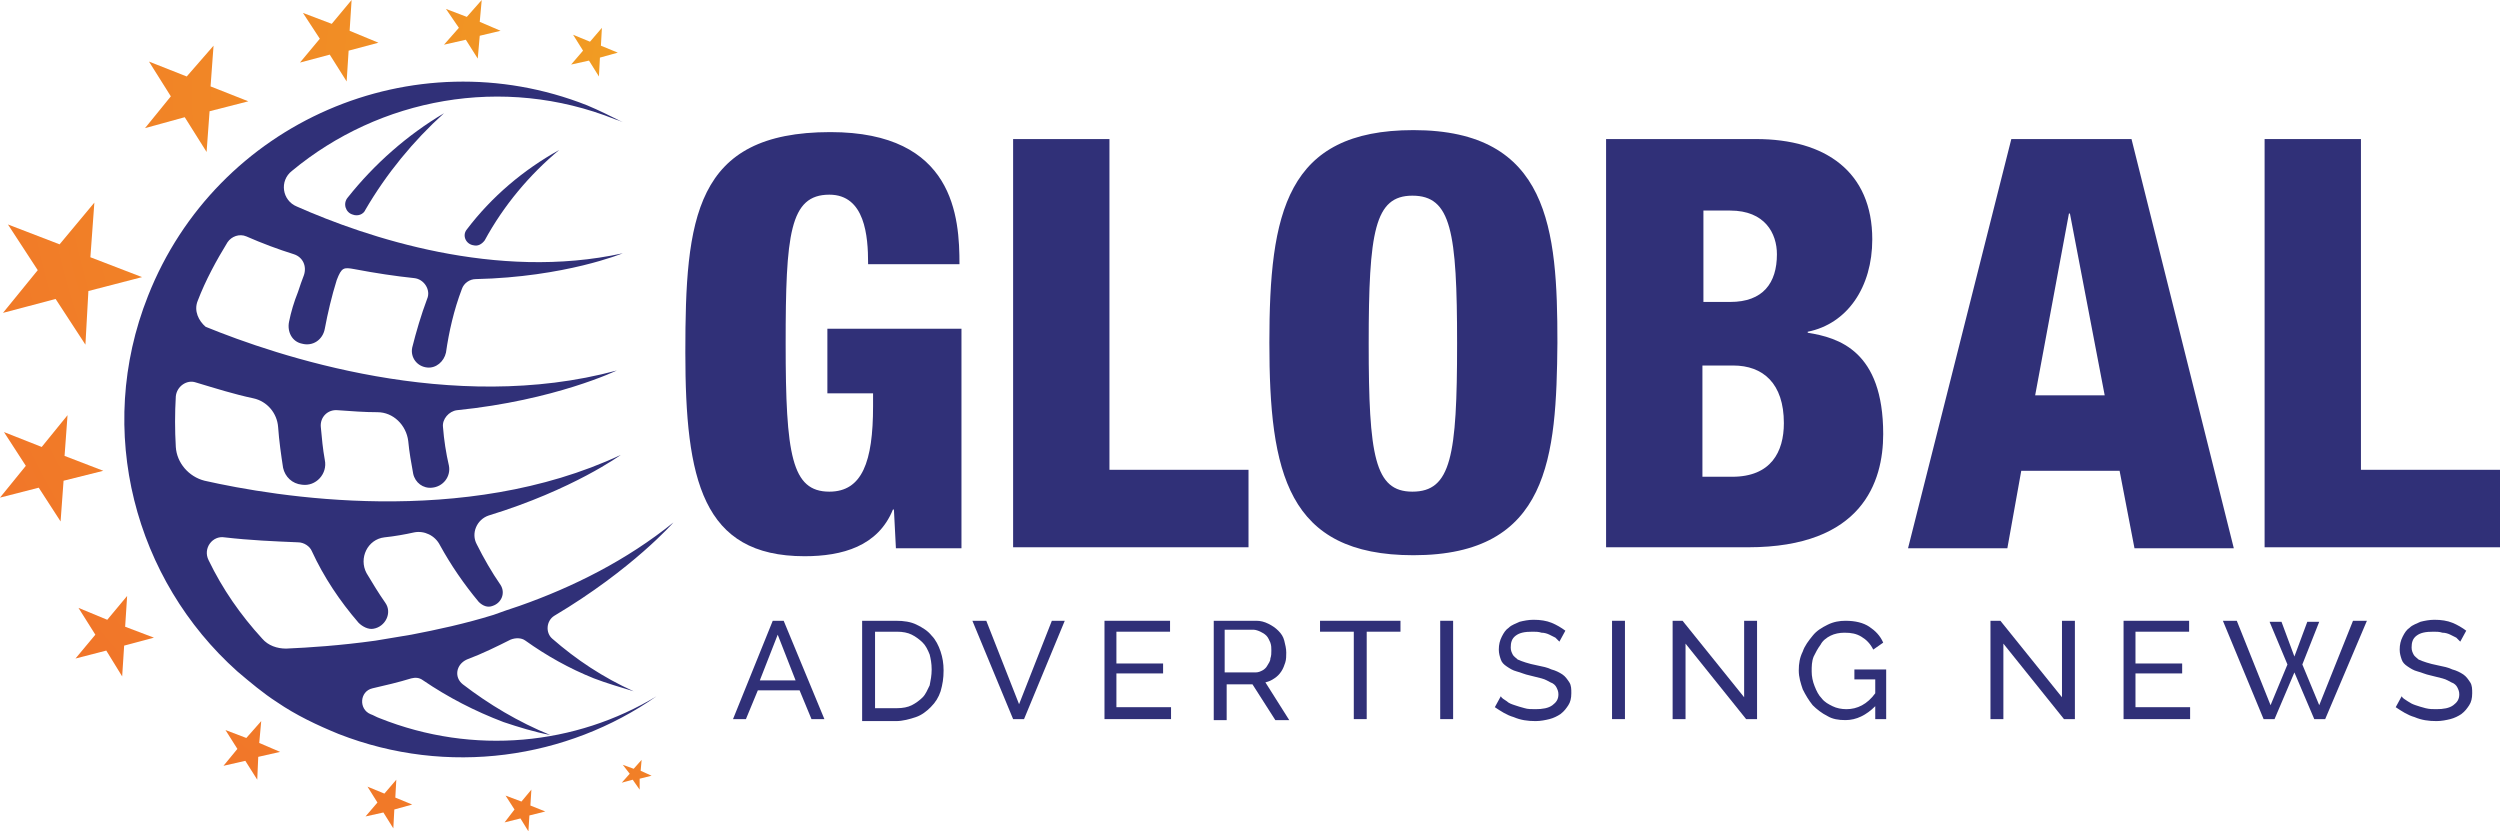
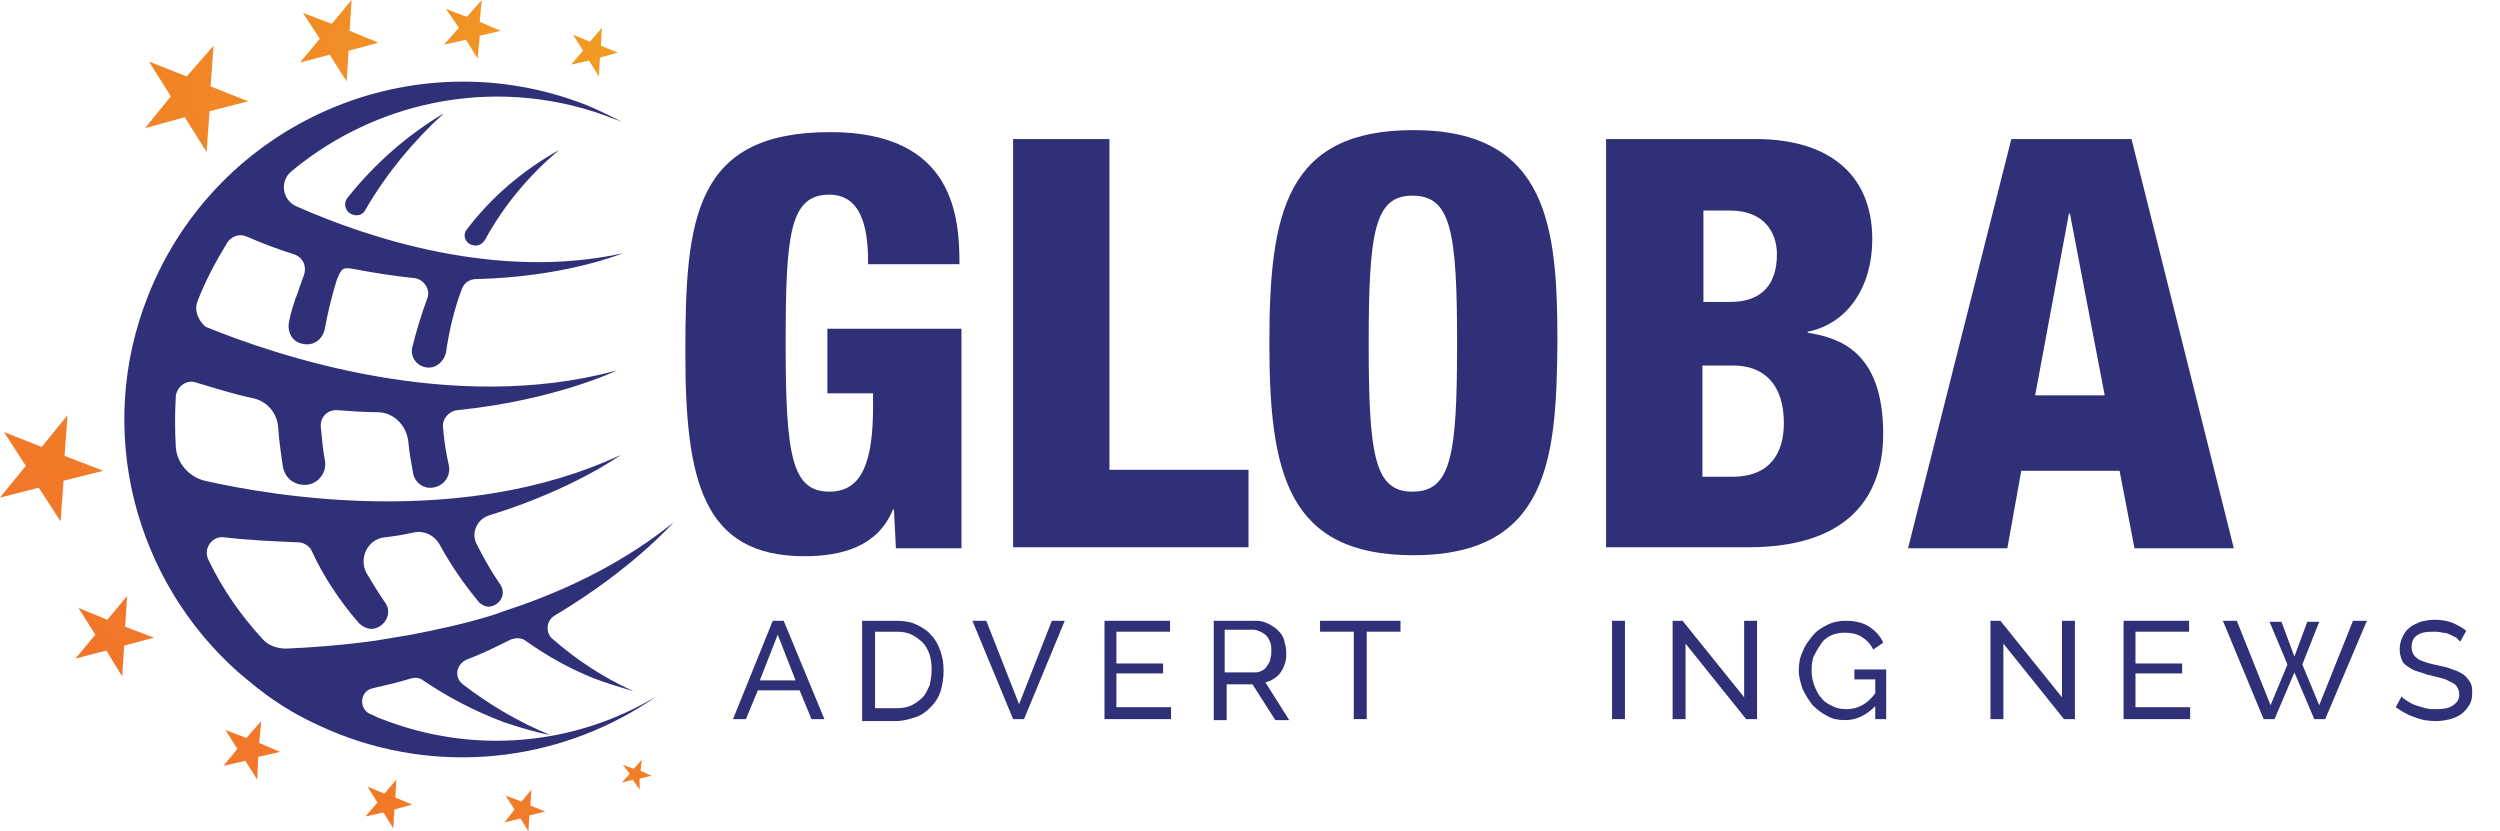
<svg xmlns="http://www.w3.org/2000/svg" xmlns:ns1="http://sodipodi.sourceforge.net/DTD/sodipodi-0.dtd" xmlns:ns2="http://www.inkscape.org/namespaces/inkscape" id="Layer_1" x="0px" y="0px" viewBox="0 0 251.7 83.7" xml:space="preserve" ns1:docname="GlobalAdvertisingNews-logo-b28-SVG_cropped.svg" width="251.7" height="83.7" ns2:version="0.92.3 (2405546, 2018-03-11)">
  <defs id="defs130" />
  <style type="text/css" id="style2">	.st0{fill:#303078;}	.st1{fill:url(#XMLID_2_);}	.st2{fill:url(#XMLID_3_);}	.st3{fill:url(#XMLID_4_);}	.st4{fill:url(#XMLID_5_);}	.st5{fill:url(#XMLID_6_);}	.st6{fill:url(#XMLID_7_);}	.st7{fill:url(#XMLID_8_);}	.st8{fill:url(#XMLID_9_);}	.st9{fill:url(#XMLID_10_);}	.st10{fill:url(#XMLID_11_);}	.st11{fill:url(#XMLID_12_);}</style>
  <g id="g125" transform="translate(-66.1,-66.7)">
    <g id="XMLID_947_">
      <g id="XMLID_959_">
        <g id="g7">
          <path id="XMLID_25_" class="st0" d="m 110.8,78.1 c -3.7,2.2 -7,5.1 -9.7,8.5 -0.5,0.6 -0.2,1.5 0.5,1.7 0,0 0,0 0,0 0.5,0.2 1.1,0 1.3,-0.5 2.1,-3.6 4.8,-6.9 7.9,-9.7 z" ns2:connector-curvature="0" style="fill:#303078" />
          <path id="XMLID_24_" class="st0" d="m 122.4,81.8 c -3.6,2 -6.8,4.7 -9.3,8 -0.5,0.6 -0.1,1.5 0.7,1.6 0,0 0,0 0,0 0.4,0.1 0.8,-0.1 1.1,-0.5 1.9,-3.5 4.5,-6.6 7.5,-9.1 z" ns2:connector-curvature="0" style="fill:#303078" />
          <path id="XMLID_23_" class="st0" d="m 104.3,139 c -0.3,-0.1 -0.6,-0.3 -0.9,-0.4 -1.2,-0.5 -1.1,-2.3 0.2,-2.6 1.3,-0.3 2.6,-0.6 3.9,-1 0.4,-0.1 0.8,-0.1 1.2,0.2 2.5,1.7 5.2,3.1 8.1,4.2 1.5,0.5 3.1,1 4.7,1.3 -3.2,-1.3 -6.2,-3.1 -8.8,-5.1 -0.9,-0.7 -0.7,-2 0.4,-2.5 1.6,-0.6 3,-1.3 4.4,-2 0.5,-0.2 1.1,-0.2 1.5,0.1 2.1,1.5 4.4,2.8 6.9,3.8 1.3,0.5 2.7,0.9 4,1.3 -3.1,-1.4 -5.8,-3.2 -8.2,-5.3 -0.7,-0.6 -0.6,-1.8 0.2,-2.3 7.9,-4.7 12,-9.4 12,-9.4 -4.7,3.8 -10.1,6.5 -15.5,8.4 -0.9,0.3 -1.8,0.6 -2.6,0.9 -2.9,0.9 -5.7,1.5 -8.3,2 -1.2,0.2 -2.4,0.4 -3.6,0.6 -3.6,0.5 -6.7,0.7 -9,0.8 -0.9,0 -1.8,-0.3 -2.4,-1 -2.2,-2.4 -4,-5 -5.4,-7.9 -0.6,-1.2 0.4,-2.5 1.6,-2.3 2.6,0.3 5,0.4 7.4,0.5 0.6,0 1.2,0.4 1.4,0.9 1.2,2.6 2.8,5 4.7,7.2 0.4,0.4 1,0.7 1.5,0.6 v 0 c 1.2,-0.2 1.9,-1.6 1.2,-2.6 -0.7,-1 -1.3,-2 -1.9,-3 -0.8,-1.5 0.1,-3.4 1.8,-3.6 1,-0.1 2.1,-0.3 3,-0.5 1,-0.2 2.1,0.3 2.6,1.3 1.1,2 2.4,3.9 3.9,5.7 0.4,0.4 0.9,0.6 1.4,0.4 v 0 c 0.9,-0.3 1.3,-1.3 0.8,-2.1 -0.9,-1.3 -1.7,-2.7 -2.4,-4.1 -0.6,-1.1 0,-2.5 1.2,-2.9 8.5,-2.6 13.3,-6.1 13.3,-6.1 -15.8,7.4 -34.8,4.2 -41.9,2.6 -1.6,-0.4 -2.8,-1.8 -2.9,-3.4 -0.1,-1.7 -0.1,-3.4 0,-5.1 0.1,-1 1.1,-1.7 2,-1.4 2,0.6 3.9,1.2 5.8,1.6 1.4,0.3 2.4,1.5 2.5,2.9 0.1,1.4 0.3,2.8 0.5,4.1 0.2,0.9 0.9,1.6 1.9,1.7 v 0 c 1.4,0.2 2.6,-1.1 2.3,-2.5 -0.2,-1.1 -0.3,-2.2 -0.4,-3.3 -0.1,-1 0.7,-1.8 1.7,-1.7 1.4,0.1 2.7,0.2 4,0.2 1.6,0 2.9,1.3 3.1,2.9 0.1,1.1 0.3,2.2 0.5,3.3 0.2,0.9 1,1.5 1.9,1.4 v 0 c 1.1,-0.1 1.9,-1.1 1.7,-2.2 -0.3,-1.3 -0.5,-2.6 -0.6,-3.9 -0.1,-0.8 0.6,-1.6 1.4,-1.7 9.9,-1 16.1,-4 16.1,-4 -16.6,4.5 -34.3,-1.5 -41.4,-4.4 C 86.1,99 85.6,98 86,97 v 0 c 0.8,-2.1 1.9,-4.1 3,-5.9 0.4,-0.6 1.2,-0.9 1.9,-0.6 1.6,0.7 3.2,1.3 4.8,1.8 0.9,0.3 1.3,1.2 1,2.1 -0.2,0.5 -0.4,1.1 -0.6,1.7 -0.4,1 -0.7,2 -0.9,3 -0.2,1 0.3,2 1.3,2.2 v 0 c 1.1,0.3 2.1,-0.4 2.3,-1.5 0.3,-1.6 0.7,-3.3 1.2,-4.9 0.5,-1.3 0.7,-1.3 1.8,-1.1 2.1,0.4 4.1,0.7 6,0.9 1,0.1 1.7,1.2 1.3,2.1 v 0 c -0.6,1.6 -1.1,3.3 -1.5,4.9 -0.2,1 0.5,1.9 1.5,2 v 0 c 0.9,0.1 1.7,-0.6 1.9,-1.5 0.3,-2.1 0.8,-4.3 1.6,-6.4 0.2,-0.6 0.8,-1 1.4,-1 9,-0.2 14.8,-2.6 14.8,-2.6 C 116.1,95 103,90.6 96,87.5 c -1.5,-0.6 -1.8,-2.6 -0.5,-3.6 8.8,-7.3 21.2,-9.7 32.5,-5.2 0.3,0.1 0.6,0.2 0.8,0.3 -1.2,-0.6 -2.4,-1.2 -3.6,-1.7 C 107.7,70.4 87.9,79 81,96.5 c -5.4,13.6 -1.3,28.6 9,37.8 1.3,1.1 2.6,2.2 4,3.1 1.9,1.3 4,2.3 6.2,3.2 11,4.3 23,2.5 32,-3.8 -8.1,4.9 -18.4,6 -27.9,2.2 z" ns2:connector-curvature="0" style="fill:#303078" />
        </g>
      </g>
      <radialGradient id="XMLID_2_" cx="134.299" cy="54.084" r="145.083" gradientTransform="matrix(0.93,0.366,-0.366,0.93,38.498,-24.015)" gradientUnits="userSpaceOnUse">
        <stop offset="0" style="stop-color:#F1A421" id="stop10" />
        <stop offset="1" style="stop-color:#F1582E" id="stop12" />
      </radialGradient>
      <polygon id="XMLID_958_" class="st1" points="104.2,71 101.2,71.8 101,74.9 99.3,72.2 96.3,73 98.3,70.6 96.6,68 99.5,69.1 101.5,66.7 101.3,69.8 " style="fill:url(#XMLID_2_)" />
      <radialGradient id="XMLID_3_" cx="134.299" cy="54.084" r="145.084" gradientTransform="matrix(0.93,0.366,-0.366,0.93,38.498,-24.015)" gradientUnits="userSpaceOnUse">
        <stop offset="0" style="stop-color:#F1A421" id="stop16" />
        <stop offset="1" style="stop-color:#F1582E" id="stop18" />
      </radialGradient>
      <polygon id="XMLID_957_" class="st2" points="81.6,130.9 78.6,131.7 78.4,134.8 76.8,132.2 73.7,133 75.7,130.6 74,127.9 76.9,129.1 78.9,126.7 78.7,129.8 " style="fill:url(#XMLID_3_)" />
      <radialGradient id="XMLID_4_" cx="134.299" cy="54.084" r="145.083" gradientTransform="matrix(0.93,0.366,-0.366,0.93,38.498,-24.015)" gradientUnits="userSpaceOnUse">
        <stop offset="0" style="stop-color:#F1A421" id="stop22" />
        <stop offset="1" style="stop-color:#F1582E" id="stop24" />
      </radialGradient>
      <polygon id="XMLID_956_" class="st3" points="91.1,76.9 87.2,77.9 86.9,82 84.7,78.5 80.7,79.6 83.3,76.4 81.1,72.9 84.9,74.4 87.6,71.3 87.3,75.4 " style="fill:url(#XMLID_4_)" />
      <radialGradient id="XMLID_5_" cx="134.299" cy="54.084" r="145.084" gradientTransform="matrix(0.93,0.366,-0.366,0.93,38.498,-24.015)" gradientUnits="userSpaceOnUse">
        <stop offset="0" style="stop-color:#F1A421" id="stop28" />
        <stop offset="1" style="stop-color:#F1582E" id="stop30" />
      </radialGradient>
      <polygon id="XMLID_955_" class="st4" points="76.5,114.1 72.5,115.1 72.2,119.2 70,115.8 66.1,116.8 68.7,113.6 66.5,110.2 70.3,111.7 72.9,108.5 72.6,112.6 " style="fill:url(#XMLID_5_)" />
      <radialGradient id="XMLID_6_" cx="134.299" cy="54.084" r="145.084" gradientTransform="matrix(0.93,0.366,-0.366,0.93,38.498,-24.015)" gradientUnits="userSpaceOnUse">
        <stop offset="0" style="stop-color:#F1A421" id="stop34" />
        <stop offset="1" style="stop-color:#F1582E" id="stop36" />
      </radialGradient>
-       <polygon id="XMLID_954_" class="st5" points="80.4,94.6 75,96 74.7,101.4 71.7,96.8 66.4,98.2 69.9,93.9 66.9,89.3 72.1,91.3 75.6,87.1 75.2,92.6 " style="fill:url(#XMLID_6_)" />
      <radialGradient id="XMLID_7_" cx="134.299" cy="54.084" r="145.084" gradientTransform="matrix(0.93,0.366,-0.366,0.93,38.498,-24.015)" gradientUnits="userSpaceOnUse">
        <stop offset="0" style="stop-color:#F1A421" id="stop40" />
        <stop offset="1" style="stop-color:#F1582E" id="stop42" />
      </radialGradient>
      <polygon id="XMLID_953_" class="st6" points="128.3,72 126.5,72.5 126.4,74.4 125.4,72.8 123.6,73.2 124.8,71.8 123.8,70.2 125.5,70.9 126.7,69.5 126.6,71.3 " style="fill:url(#XMLID_7_)" />
      <radialGradient id="XMLID_8_" cx="134.299" cy="54.083" r="145.084" gradientTransform="matrix(0.93,0.366,-0.366,0.93,38.498,-24.015)" gradientUnits="userSpaceOnUse">
        <stop offset="0" style="stop-color:#F1A421" id="stop46" />
        <stop offset="1" style="stop-color:#F1582E" id="stop48" />
      </radialGradient>
      <polygon id="XMLID_952_" class="st7" points="107.6,147.7 105.8,148.2 105.7,150.1 104.7,148.5 102.9,148.9 104.1,147.5 103.1,145.9 104.8,146.6 106,145.2 105.9,147 " style="fill:url(#XMLID_8_)" />
      <radialGradient id="XMLID_9_" cx="134.299" cy="54.084" r="145.084" gradientTransform="matrix(0.93,0.366,-0.366,0.93,38.498,-24.015)" gradientUnits="userSpaceOnUse">
        <stop offset="0" style="stop-color:#F1A421" id="stop52" />
        <stop offset="1" style="stop-color:#F1582E" id="stop54" />
      </radialGradient>
      <polygon id="XMLID_951_" class="st8" points="121,148.4 119.4,148.8 119.3,150.4 118.5,149.1 116.9,149.5 117.9,148.2 117,146.8 118.6,147.4 119.6,146.2 119.5,147.8 " style="fill:url(#XMLID_9_)" />
      <radialGradient id="XMLID_10_" cx="134.299" cy="54.084" r="145.083" gradientTransform="matrix(0.93,0.366,-0.366,0.93,38.498,-24.015)" gradientUnits="userSpaceOnUse">
        <stop offset="0" style="stop-color:#F1A421" id="stop58" />
        <stop offset="1" style="stop-color:#F1582E" id="stop60" />
      </radialGradient>
      <polygon id="XMLID_950_" class="st9" points="131.7,144.8 130.5,145.1 130.5,146.2 129.8,145.2 128.7,145.5 129.5,144.6 128.8,143.7 129.9,144.1 130.7,143.2 130.6,144.3 " style="fill:url(#XMLID_10_)" />
      <radialGradient id="XMLID_11_" cx="134.299" cy="54.084" r="145.084" gradientTransform="matrix(0.93,0.366,-0.366,0.93,38.498,-24.015)" gradientUnits="userSpaceOnUse">
        <stop offset="0" style="stop-color:#F1A421" id="stop64" />
        <stop offset="1" style="stop-color:#F1582E" id="stop66" />
      </radialGradient>
      <polygon id="XMLID_949_" class="st10" points="116.5,69.8 114.4,70.3 114.2,72.6 113,70.7 110.8,71.2 112.3,69.5 111,67.6 113.1,68.4 114.6,66.7 114.4,68.9 " style="fill:url(#XMLID_11_)" />
      <radialGradient id="XMLID_12_" cx="134.299" cy="54.084" r="145.085" gradientTransform="matrix(0.93,0.366,-0.366,0.93,38.498,-24.015)" gradientUnits="userSpaceOnUse">
        <stop offset="0" style="stop-color:#F1A421" id="stop70" />
        <stop offset="1" style="stop-color:#F1582E" id="stop72" />
      </radialGradient>
      <polygon id="XMLID_948_" class="st11" points="94.3,142.4 92.1,142.9 92,145.2 90.8,143.3 88.6,143.8 90,142.1 88.8,140.2 90.9,141 92.4,139.3 92.2,141.5 " style="fill:url(#XMLID_12_)" />
    </g>
    <g id="g91">
      <g id="g89">
        <path class="st0" d="m 153.5,93.2 c 0,-2.7 -0.3,-6.9 -3.9,-6.9 -4,0 -4.4,4 -4.4,15 0,11.2 0.6,14.9 4.4,14.9 3.3,0 4.4,-3 4.4,-8.6 v -1.3 h -4.6 v -6.5 h 13.5 v 22.1 h -6.6 L 156.1,118 H 156 c -1.5,3.7 -5.1,4.7 -8.9,4.7 -10.3,0 -12,-7.7 -12,-20.5 0,-13.5 0.9,-22.2 14.6,-22.2 12.5,0 13,8.6 13,13.3 h -9.2 z" id="path77" ns2:connector-curvature="0" style="fill:#303078" />
-         <path class="st0" d="m 168.1,80.7 h 9.7 V 114 h 14 v 7.8 h -23.7 z" id="path79" ns2:connector-curvature="0" style="fill:#303078" />
+         <path class="st0" d="m 168.1,80.7 h 9.7 V 114 h 14 v 7.8 h -23.7 " id="path79" ns2:connector-curvature="0" style="fill:#303078" />
        <path class="st0" d="m 208.4,122.6 c -12.7,0 -14.5,-8.3 -14.5,-21.4 0,-13.1 1.7,-21.4 14.5,-21.4 13.7,0 14.5,10 14.5,21.4 -0.1,11.5 -0.8,21.4 -14.5,21.4 z m -0.1,-6.4 c 3.9,0 4.5,-3.6 4.5,-14.9 0,-11.3 -0.6,-14.9 -4.5,-14.9 -3.8,0 -4.4,3.6 -4.4,14.9 0,11.3 0.6,14.9 4.4,14.9 z" id="path81" ns2:connector-curvature="0" style="fill:#303078" />
        <path class="st0" d="m 227.9,80.7 h 15 c 7,0 11.7,3.3 11.7,10.1 0,4.8 -2.5,8.5 -6.5,9.3 v 0.1 c 3.1,0.5 7.6,1.8 7.6,10.2 0,4.8 -2.1,11.4 -13.6,11.4 H 227.8 V 80.7 Z m 9.7,16.4 h 2.7 c 3.3,0 4.7,-1.9 4.7,-4.8 0,-2.1 -1.2,-4.4 -4.7,-4.4 h -2.7 z m 0,17.6 h 2.9 c 3.9,0 5.2,-2.5 5.2,-5.4 0,-4 -2.1,-5.8 -5.1,-5.8 h -3.1 v 11.2 z" id="path83" ns2:connector-curvature="0" style="fill:#303078" />
        <path class="st0" d="m 268.6,80.7 h 12.1 l 10.3,41.2 h -10 l -1.5,-7.8 h -9.9 l -1.4,7.8 h -10 z m 5.9,7.5 h -0.1 l -3.4,18.3 h 7 z" id="path85" ns2:connector-curvature="0" style="fill:#303078" />
-         <path class="st0" d="m 294.1,80.7 h 9.7 V 114 h 14 v 7.8 h -23.7 z" id="path87" ns2:connector-curvature="0" style="fill:#303078" />
      </g>
    </g>
    <g id="g123">
      <path class="st0" d="m 143.9,129.2 h 1.1 l 4.1,9.9 h -1.3 l -1.2,-2.9 h -4.2 l -1.2,2.9 h -1.3 z m 2.3,6 -1.8,-4.6 -1.8,4.6 z" id="path93" ns2:connector-curvature="0" style="fill:#303078" />
      <path class="st0" d="m 152.9,139.1 v -9.9 h 3.4 c 0.8,0 1.5,0.1 2.1,0.4 0.6,0.3 1.1,0.6 1.5,1.1 0.4,0.4 0.7,1 0.9,1.6 0.2,0.6 0.3,1.2 0.3,1.9 0,0.8 -0.1,1.4 -0.3,2.1 -0.2,0.6 -0.5,1.1 -1,1.6 -0.4,0.4 -0.9,0.8 -1.5,1 -0.6,0.2 -1.3,0.4 -2,0.4 h -3.4 z m 7,-5 c 0,-0.6 -0.1,-1.1 -0.2,-1.5 -0.2,-0.5 -0.4,-0.9 -0.7,-1.2 -0.3,-0.3 -0.7,-0.6 -1.1,-0.8 -0.4,-0.2 -0.9,-0.3 -1.5,-0.3 h -2.2 v 7.7 h 2.2 c 0.6,0 1.1,-0.1 1.5,-0.3 0.4,-0.2 0.8,-0.5 1.1,-0.8 0.3,-0.3 0.5,-0.8 0.7,-1.2 0.1,-0.5 0.2,-1 0.2,-1.6 z" id="path95" ns2:connector-curvature="0" style="fill:#303078" />
      <path class="st0" d="m 165.4,129.2 3.3,8.4 3.3,-8.4 h 1.3 l -4.1,9.9 h -1.1 l -4.1,-9.9 z" id="path97" ns2:connector-curvature="0" style="fill:#303078" />
      <path class="st0" d="m 184,138 v 1.1 h -6.7 v -9.9 h 6.6 v 1.1 h -5.4 v 3.2 h 4.7 v 1 h -4.7 v 3.4 h 5.5 z" id="path99" ns2:connector-curvature="0" style="fill:#303078" />
      <path class="st0" d="m 188.3,139.1 v -9.9 h 4.3 c 0.4,0 0.8,0.1 1.2,0.3 0.4,0.2 0.7,0.4 1,0.7 0.3,0.3 0.5,0.6 0.6,1 0.1,0.4 0.2,0.8 0.2,1.2 0,0.3 0,0.7 -0.1,1 -0.1,0.3 -0.2,0.6 -0.4,0.9 -0.2,0.3 -0.4,0.5 -0.7,0.7 -0.3,0.2 -0.5,0.3 -0.9,0.4 l 2.4,3.8 h -1.4 l -2.3,-3.6 h -2.6 v 3.6 h -1.3 z m 1.2,-4.7 h 3 c 0.3,0 0.5,-0.1 0.7,-0.2 0.2,-0.1 0.4,-0.3 0.5,-0.5 0.1,-0.2 0.3,-0.4 0.3,-0.7 0.1,-0.3 0.1,-0.5 0.1,-0.8 0,-0.3 0,-0.5 -0.1,-0.8 -0.1,-0.2 -0.2,-0.5 -0.4,-0.7 -0.2,-0.2 -0.4,-0.3 -0.6,-0.4 -0.2,-0.1 -0.5,-0.2 -0.7,-0.2 h -2.9 v 4.3 z" id="path101" ns2:connector-curvature="0" style="fill:#303078" />
      <path class="st0" d="m 207.1,130.3 h -3.4 v 8.8 h -1.3 v -8.8 H 199 v -1.1 h 8.1 z" id="path103" ns2:connector-curvature="0" style="fill:#303078" />
-       <path class="st0" d="m 211.1,139.1 v -9.9 h 1.3 v 9.9 z" id="path105" ns2:connector-curvature="0" style="fill:#303078" />
-       <path class="st0" d="m 223.1,131.3 c -0.1,-0.1 -0.3,-0.3 -0.4,-0.4 -0.2,-0.1 -0.4,-0.2 -0.6,-0.3 -0.2,-0.1 -0.5,-0.2 -0.8,-0.2 -0.3,-0.1 -0.6,-0.1 -0.9,-0.1 -0.8,0 -1.3,0.1 -1.7,0.4 -0.4,0.3 -0.5,0.7 -0.5,1.2 0,0.3 0.1,0.5 0.2,0.7 0.1,0.2 0.3,0.3 0.5,0.5 0.2,0.1 0.5,0.2 0.8,0.3 0.3,0.1 0.7,0.2 1.2,0.3 0.5,0.1 1,0.2 1.4,0.4 0.4,0.1 0.8,0.3 1.1,0.5 0.3,0.2 0.5,0.5 0.7,0.8 0.2,0.3 0.2,0.7 0.2,1.1 0,0.5 -0.1,0.9 -0.3,1.2 -0.2,0.3 -0.4,0.6 -0.8,0.9 -0.3,0.2 -0.7,0.4 -1.1,0.5 -0.4,0.1 -0.9,0.2 -1.4,0.2 -0.8,0 -1.5,-0.1 -2.2,-0.4 -0.7,-0.2 -1.3,-0.6 -1.9,-1 l 0.6,-1.1 c 0.1,0.2 0.3,0.3 0.6,0.5 0.2,0.2 0.5,0.3 0.8,0.4 0.3,0.1 0.6,0.2 1,0.3 0.3,0.1 0.7,0.1 1.1,0.1 0.7,0 1.3,-0.1 1.7,-0.4 0.4,-0.3 0.6,-0.6 0.6,-1.1 0,-0.3 -0.1,-0.5 -0.2,-0.7 -0.1,-0.2 -0.3,-0.4 -0.6,-0.5 -0.2,-0.1 -0.5,-0.3 -0.9,-0.4 -0.4,-0.1 -0.8,-0.2 -1.2,-0.3 -0.5,-0.1 -0.9,-0.3 -1.3,-0.4 -0.4,-0.1 -0.7,-0.3 -1,-0.5 -0.3,-0.2 -0.5,-0.4 -0.6,-0.7 -0.1,-0.3 -0.2,-0.6 -0.2,-1 0,-0.5 0.1,-0.9 0.3,-1.3 0.2,-0.4 0.4,-0.7 0.7,-0.9 0.3,-0.3 0.7,-0.4 1.1,-0.6 0.4,-0.1 0.9,-0.2 1.4,-0.2 0.7,0 1.3,0.1 1.8,0.3 0.5,0.2 1,0.5 1.4,0.8 z" id="path107" ns2:connector-curvature="0" style="fill:#303078" />
      <path class="st0" d="m 228.4,139.1 v -9.9 h 1.3 v 9.9 z" id="path109" ns2:connector-curvature="0" style="fill:#303078" />
      <path class="st0" d="m 235.8,131.5 v 7.6 h -1.3 v -9.9 h 1 l 6.2,7.7 v -7.7 h 1.3 v 9.9 h -1.1 z" id="path111" ns2:connector-curvature="0" style="fill:#303078" />
      <path class="st0" d="m 254.9,137.8 c -0.9,0.9 -1.9,1.4 -3,1.4 -0.7,0 -1.3,-0.1 -1.8,-0.4 -0.6,-0.3 -1.1,-0.7 -1.5,-1.1 -0.4,-0.5 -0.7,-1 -1,-1.6 -0.2,-0.6 -0.4,-1.2 -0.4,-1.9 0,-0.7 0.1,-1.3 0.4,-1.9 0.2,-0.6 0.6,-1.1 1,-1.6 0.4,-0.5 0.9,-0.8 1.5,-1.1 0.6,-0.3 1.2,-0.4 1.8,-0.4 1,0 1.8,0.2 2.4,0.6 0.6,0.4 1.1,0.9 1.4,1.6 l -1,0.7 c -0.3,-0.6 -0.7,-1 -1.2,-1.3 -0.5,-0.3 -1,-0.4 -1.7,-0.4 -0.5,0 -1,0.1 -1.4,0.3 -0.4,0.2 -0.8,0.5 -1,0.9 -0.3,0.4 -0.5,0.8 -0.7,1.2 -0.2,0.5 -0.2,1 -0.2,1.5 0,0.5 0.1,1 0.3,1.5 0.2,0.5 0.4,0.9 0.7,1.2 0.3,0.4 0.7,0.6 1.1,0.8 0.4,0.2 0.9,0.3 1.4,0.3 1.1,0 2.1,-0.5 2.9,-1.6 v -1.4 h -2.1 v -1 h 3.2 v 5 h -1.1 z" id="path113" ns2:connector-curvature="0" style="fill:#303078" />
      <path class="st0" d="m 267.8,131.5 v 7.6 h -1.3 v -9.9 h 1 l 6.2,7.7 v -7.7 h 1.3 v 9.9 h -1.1 z" id="path115" ns2:connector-curvature="0" style="fill:#303078" />
      <path class="st0" d="m 286.6,138 v 1.1 h -6.7 v -9.9 h 6.6 v 1.1 h -5.4 v 3.2 h 4.7 v 1 h -4.7 v 3.4 h 5.5 z" id="path117" ns2:connector-curvature="0" style="fill:#303078" />
      <path class="st0" d="m 294.6,129.3 h 1.2 l 1.3,3.5 1.3,-3.5 h 1.2 l -1.7,4.3 1.7,4.1 3.4,-8.5 h 1.4 l -4.2,9.9 h -1.1 l -2,-4.7 -2,4.7 H 294 l -4.1,-9.9 h 1.4 l 3.4,8.5 1.7,-4.1 z" id="path119" ns2:connector-curvature="0" style="fill:#303078" />
      <path class="st0" d="m 313.8,131.3 c -0.1,-0.1 -0.3,-0.3 -0.4,-0.4 -0.2,-0.1 -0.4,-0.2 -0.6,-0.3 -0.2,-0.1 -0.5,-0.2 -0.8,-0.2 -0.3,-0.1 -0.6,-0.1 -0.9,-0.1 -0.8,0 -1.3,0.1 -1.7,0.4 -0.4,0.3 -0.5,0.7 -0.5,1.2 0,0.3 0.1,0.5 0.2,0.7 0.1,0.2 0.3,0.3 0.5,0.5 0.2,0.1 0.5,0.2 0.8,0.3 0.3,0.1 0.7,0.2 1.2,0.3 0.5,0.1 1,0.2 1.4,0.4 0.4,0.1 0.8,0.3 1.1,0.5 0.3,0.2 0.5,0.5 0.7,0.8 0.2,0.3 0.2,0.7 0.2,1.1 0,0.5 -0.1,0.9 -0.3,1.2 -0.2,0.3 -0.4,0.6 -0.8,0.9 -0.3,0.2 -0.7,0.4 -1.1,0.5 -0.4,0.1 -0.9,0.2 -1.4,0.2 -0.8,0 -1.5,-0.1 -2.2,-0.4 -0.7,-0.2 -1.3,-0.6 -1.9,-1 l 0.6,-1.1 c 0.1,0.2 0.3,0.3 0.6,0.5 0.3,0.2 0.5,0.3 0.8,0.4 0.3,0.1 0.6,0.2 1,0.3 0.4,0.1 0.7,0.1 1.1,0.1 0.7,0 1.3,-0.1 1.7,-0.4 0.4,-0.3 0.6,-0.6 0.6,-1.1 0,-0.3 -0.1,-0.5 -0.2,-0.7 -0.1,-0.2 -0.3,-0.4 -0.6,-0.5 -0.2,-0.1 -0.5,-0.3 -0.9,-0.4 -0.4,-0.1 -0.8,-0.2 -1.2,-0.3 -0.5,-0.1 -0.9,-0.3 -1.3,-0.4 -0.4,-0.1 -0.7,-0.3 -1,-0.5 -0.3,-0.2 -0.5,-0.4 -0.6,-0.7 -0.1,-0.3 -0.2,-0.6 -0.2,-1 0,-0.5 0.1,-0.9 0.3,-1.3 0.2,-0.4 0.4,-0.7 0.7,-0.9 0.3,-0.3 0.7,-0.4 1.1,-0.6 0.4,-0.1 0.9,-0.2 1.4,-0.2 0.7,0 1.3,0.1 1.8,0.3 0.5,0.2 1,0.5 1.4,0.8 z" id="path121" ns2:connector-curvature="0" style="fill:#303078" />
    </g>
  </g>
</svg>